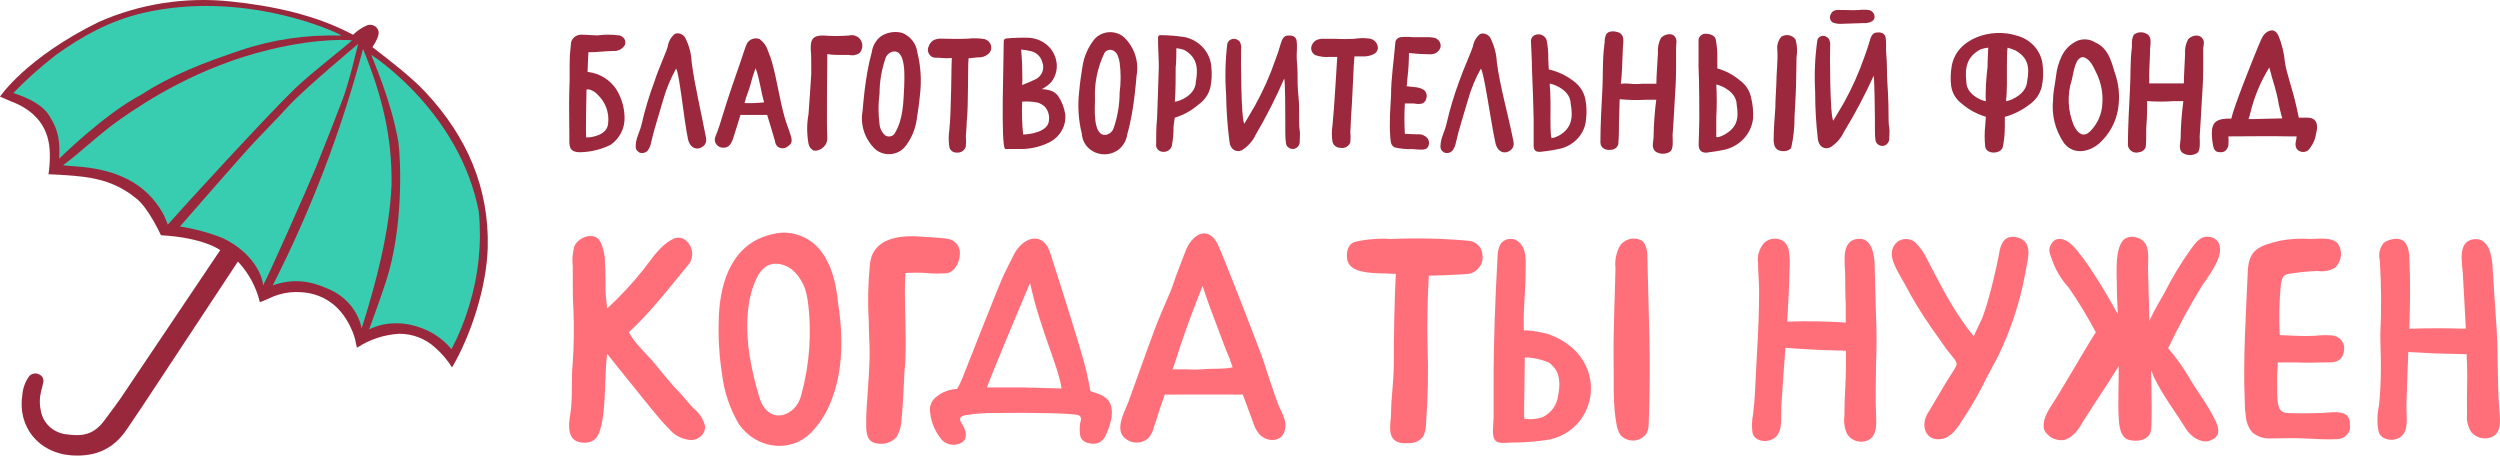
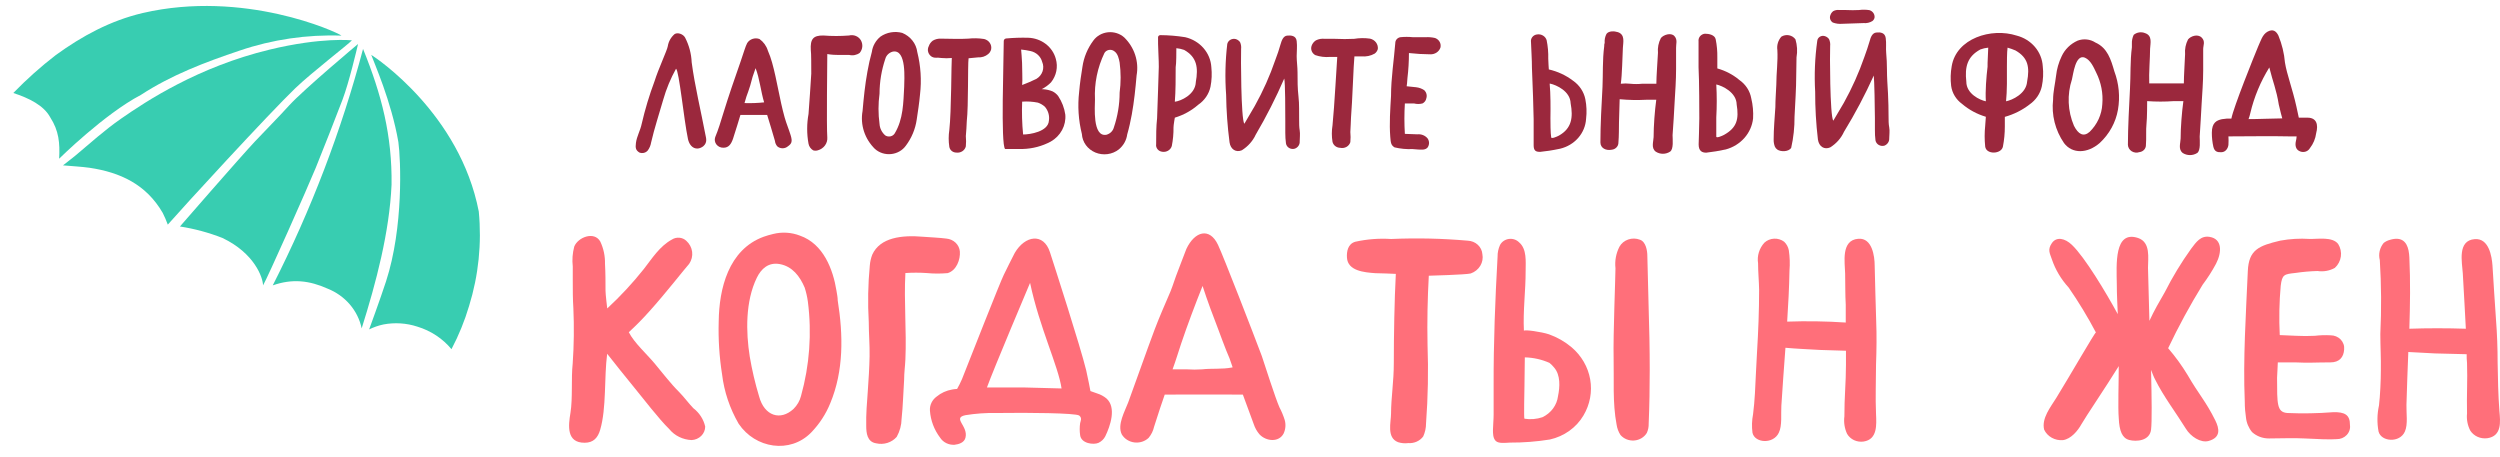
<svg xmlns="http://www.w3.org/2000/svg" width="246" height="45" viewBox="0 0 246 45" fill="none">
  <path d="M162.098 25.16C162.098 24.675 161.952 23.773 161.364 23.586C160.998 23.445 160.588 23.437 160.217 23.566C159.845 23.694 159.537 23.948 159.352 24.279C159.015 24.939 158.881 25.674 158.963 26.402C158.963 27.172 158.728 33.013 158.78 35.192C158.831 37.37 158.662 39.624 159.073 41.782C159.125 42.143 159.255 42.49 159.455 42.802C159.617 42.989 159.825 43.136 160.06 43.231C160.296 43.325 160.552 43.364 160.807 43.345C161.062 43.325 161.308 43.247 161.524 43.117C161.74 42.987 161.92 42.81 162.047 42.6C162.179 42.309 162.241 41.994 162.231 41.678C162.304 39.916 162.333 38.147 162.333 36.378C162.333 34.297 162.289 32.215 162.223 30.134C162.184 28.493 162.142 26.835 162.098 25.16Z" fill="#FF6F7A" />
  <path d="M107.966 38.717L107.298 38.481C107.298 38.481 107.027 37.038 106.88 36.434C106.314 34.096 103.723 26.077 103.312 24.808C102.688 22.886 100.867 23.157 99.853 24.884C99.729 25.085 98.884 26.826 98.774 27.041C98.422 27.735 95.324 35.63 94.656 37.315C94.515 37.642 94.355 37.962 94.178 38.273C94.015 38.277 93.853 38.296 93.694 38.328C93.127 38.424 92.599 38.664 92.167 39.022C91.944 39.184 91.768 39.395 91.653 39.638C91.537 39.88 91.487 40.145 91.506 40.409C91.572 41.368 91.92 42.291 92.512 43.073C92.658 43.298 92.867 43.482 93.115 43.604C93.363 43.726 93.642 43.782 93.921 43.767C94.355 43.718 94.883 43.552 95.001 43.073C95.302 41.901 93.664 41.131 95.001 40.853C95.992 40.693 96.998 40.621 98.003 40.638H98.356C101.05 40.597 105.859 40.638 106.19 40.888C106.52 41.138 106.307 41.478 106.285 41.637C106.228 42.031 106.228 42.43 106.285 42.823C106.388 43.649 107.614 43.795 108.099 43.573C108.387 43.434 108.619 43.21 108.759 42.934C109.251 41.922 109.883 40.097 108.869 39.202C108.605 38.986 108.298 38.821 107.966 38.717ZM100.786 38.127C98.928 38.127 97.115 38.127 97.115 38.127C97.732 36.4 101.359 27.832 101.359 27.832C102.291 32.258 104.149 36.046 104.457 38.224C104.171 38.224 102.379 38.162 100.786 38.127Z" fill="#FF6F7A" />
  <path d="M125.895 40.076C125.506 39.202 124.426 35.824 124.162 35.033C123.354 32.875 120.403 25.258 119.852 24.093C119.023 22.338 117.562 22.754 116.739 24.495C116.644 24.703 116.005 26.445 115.91 26.66C115.631 27.353 115.455 27.985 115.176 28.678C114.647 29.92 114.096 31.155 113.619 32.417C113.002 34.041 111.343 38.73 111.013 39.604C110.682 40.478 109.919 41.796 110.381 42.74C110.508 42.953 110.684 43.136 110.898 43.273C111.111 43.411 111.356 43.5 111.612 43.534C111.868 43.567 112.128 43.544 112.374 43.467C112.619 43.389 112.841 43.259 113.024 43.087C113.289 42.767 113.472 42.395 113.56 41.998C113.737 41.408 114.588 38.841 114.61 38.827C114.632 38.813 122.246 38.827 122.297 38.827L123.376 41.755C123.493 42.111 123.68 42.443 123.927 42.733C124.566 43.427 125.829 43.565 126.306 42.663C126.503 42.242 126.542 41.77 126.416 41.325C126.281 40.895 126.107 40.477 125.895 40.076ZM121.262 36.163C121.254 36.167 121.245 36.169 121.236 36.169C121.227 36.169 121.219 36.167 121.211 36.163C120.249 36.351 119.25 36.233 118.274 36.344C117.785 36.376 117.294 36.376 116.805 36.344C116.328 36.344 115.858 36.344 115.381 36.344C115.689 35.511 115.939 34.672 116.218 33.833C116.864 31.918 117.584 30.017 118.333 28.137C118.81 29.615 119.36 31.072 119.918 32.521C120.168 33.167 120.388 33.819 120.653 34.464C120.891 34.991 121.097 35.531 121.269 36.08C121.278 36.093 121.282 36.108 121.28 36.123C121.279 36.138 121.273 36.152 121.262 36.163Z" fill="#FF6F7A" />
  <path d="M184.616 31.564C184.543 29.74 184.528 27.978 184.469 26.153C184.469 25.21 184.22 23.378 182.854 23.496C181.129 23.628 181.54 25.827 181.562 26.916C181.584 28.006 181.562 28.963 181.621 29.983V31.738C179.703 31.61 177.779 31.58 175.857 31.648C175.967 29.976 176.055 28.304 176.085 26.625C176.14 25.959 176.118 25.289 176.019 24.627C175.96 24.311 175.801 24.018 175.564 23.788C175.284 23.576 174.931 23.468 174.573 23.484C174.214 23.501 173.875 23.641 173.618 23.878C173.366 24.154 173.18 24.477 173.073 24.827C172.965 25.176 172.938 25.543 172.994 25.904C172.994 26.771 173.082 27.638 173.097 28.505C173.097 30.586 173.016 32.612 172.891 34.658C172.803 36.004 172.766 37.357 172.686 38.709C172.641 39.403 172.59 40.097 172.502 40.756C172.384 41.358 172.364 41.973 172.443 42.58C172.664 43.607 174.499 43.732 175.035 42.58C175.38 41.887 175.233 40.728 175.285 39.937C175.402 38.03 175.549 36.129 175.688 34.221C176.826 34.325 177.979 34.367 179.132 34.436C179.132 34.436 180.6 34.485 181.643 34.513C181.643 34.977 181.643 35.442 181.643 35.9C181.643 37.662 181.481 39.105 181.488 40.971C181.412 41.556 181.503 42.151 181.753 42.691C181.909 42.959 182.148 43.176 182.438 43.311C182.728 43.446 183.055 43.494 183.375 43.448C184.763 43.239 184.645 41.776 184.601 40.735C184.528 39.105 184.601 37.475 184.601 35.879C184.653 34.45 184.675 33 184.616 31.564Z" fill="#FF6F7A" />
  <path d="M218.058 25.952C218.646 24.814 218.675 23.51 217.427 23.309C216.553 23.163 216.105 23.815 215.599 24.488C214.628 25.843 213.767 27.264 213.022 28.741C212.508 29.622 211.935 30.621 211.502 31.571C211.443 29.642 211.392 27.79 211.363 26.334C211.363 25.404 211.642 23.843 210.393 23.42C208.022 22.629 208.264 26.008 208.294 27.998C208.294 28.977 208.352 29.941 208.389 30.912C207.258 28.831 205.151 25.307 203.874 24.093C203.191 23.441 202.361 23.26 201.906 23.919C201.451 24.578 201.708 24.925 201.906 25.522C202.253 26.543 202.815 27.486 203.558 28.297C204.541 29.719 205.436 31.195 206.238 32.716C206.179 32.626 203.602 37.107 202.339 39.153C201.796 40.034 200.871 41.158 201.143 42.275C201.298 42.609 201.56 42.888 201.892 43.073C202.224 43.258 202.609 43.341 202.993 43.309C203.793 43.198 204.461 42.379 204.814 41.741C205.166 41.103 207.236 38.05 208.485 36.025C208.485 37.724 208.396 40.076 208.485 41.144C208.543 42.414 208.822 43.114 209.52 43.295C210.217 43.475 211.524 43.392 211.664 42.282C211.759 41.533 211.73 39.188 211.664 36.399C211.796 36.725 211.921 37.093 212.082 37.377C212.86 38.959 214.197 40.735 215.085 42.178C215.555 42.955 216.553 43.607 217.324 43.392C218.55 43.052 218.389 42.185 217.985 41.366C217.038 39.459 216.37 38.827 215.246 36.878C214.688 35.959 214.052 35.085 213.345 34.263C214.36 32.127 215.493 30.044 216.737 28.019C217.231 27.362 217.673 26.671 218.058 25.952Z" fill="#FF6F7A" />
  <path d="M66.83 38.578C65.971 37.725 65.185 36.684 64.407 35.755C63.629 34.825 62.403 33.729 61.874 32.689C62.595 32.029 63.279 31.334 63.922 30.608C65.428 28.943 67.38 26.445 67.814 25.96C68.055 25.61 68.158 25.191 68.106 24.776C68.053 24.362 67.849 23.978 67.527 23.691C67.345 23.52 67.106 23.414 66.85 23.391C66.594 23.369 66.338 23.43 66.125 23.566C64.914 24.218 64.15 25.453 63.357 26.466C62.261 27.845 61.056 29.144 59.752 30.351C59.752 30.351 59.576 28.894 59.583 28.617C59.583 27.736 59.583 26.848 59.532 25.96C59.55 25.206 59.392 24.457 59.069 23.767C58.468 22.713 56.867 23.351 56.507 24.26C56.335 24.901 56.285 25.566 56.36 26.223C56.36 26.681 56.36 27.132 56.36 27.611C56.36 28.52 56.36 29.421 56.419 30.323C56.5 32.141 56.478 33.961 56.353 35.776C56.191 37.226 56.368 39.168 56.133 40.625C55.927 41.867 55.714 43.58 57.535 43.566C58.394 43.566 58.834 43.074 59.062 42.276C59.686 40.125 59.437 37.177 59.745 34.811C60.626 35.921 61.5 37.031 62.403 38.127C63.306 39.224 64.826 41.221 65.853 42.22C66.115 42.542 66.447 42.805 66.828 42.992C67.208 43.179 67.627 43.285 68.056 43.303C68.416 43.285 68.755 43.138 69.003 42.891C69.252 42.645 69.391 42.318 69.392 41.977C69.234 41.265 68.822 40.626 68.225 40.167C67.792 39.723 67.285 39.036 66.83 38.578Z" fill="#FF6F7A" />
-   <path d="M198.434 23.343C197.428 23.128 196.965 23.745 196.782 24.592C196.451 26.437 195.512 30.454 194.895 31.626C194.777 31.855 194.219 33.083 194.219 33.083C192.384 30.898 190.996 28.137 189.697 25.646C189.402 24.987 188.987 24.381 188.471 23.857C188.25 23.668 187.97 23.552 187.674 23.526C187.378 23.499 187.08 23.564 186.826 23.711C186.641 23.832 186.487 23.99 186.373 24.173C186.258 24.356 186.188 24.561 186.165 24.772C186.019 25.75 186.988 27.096 187.421 27.942C188.213 29.448 189.103 30.905 190.086 32.306C190.571 33 191.077 33.693 191.554 34.387C191.98 34.97 192.692 35.587 192.501 35.983C192.311 36.378 191.995 36.829 191.819 37.106C191.084 38.279 190.416 39.486 189.69 40.665C188.963 41.844 189.447 43.44 191.018 43.204C191.988 43.051 192.582 42.15 193.045 41.421C193.748 40.371 194.392 39.288 194.976 38.175C195.497 37.106 196.07 36.094 196.62 35.039C197.856 32.485 198.744 29.792 199.263 27.027C199.425 25.785 200.269 23.745 198.434 23.343Z" fill="#FF6F7A" />
  <path d="M82.314 28.637C81.976 26.507 81.022 23.989 78.709 23.184C77.873 22.86 76.947 22.804 76.073 23.025C75.752 23.099 75.436 23.192 75.126 23.302C71.683 24.572 70.758 28.408 70.721 31.627C70.67 33.369 70.781 35.112 71.052 36.837C71.257 38.54 71.81 40.189 72.681 41.693C74.319 44.134 77.747 44.675 79.818 42.56C80.63 41.72 81.267 40.743 81.697 39.681C83.034 36.476 82.975 32.966 82.431 29.559C82.431 29.268 82.365 28.956 82.314 28.637ZM78.819 38.966C78.698 39.443 78.444 39.881 78.085 40.236C76.793 41.436 75.214 40.929 74.7 39.022C74.308 37.73 73.999 36.416 73.775 35.088C73.394 32.667 73.335 29.663 74.473 27.326C74.899 26.452 75.618 25.779 76.734 25.987C77.968 26.216 78.702 27.18 79.179 28.297C79.325 28.75 79.431 29.214 79.495 29.684C79.893 32.791 79.664 35.941 78.819 38.966Z" fill="#FF6F7A" />
  <path d="M152.421 32.897C151.687 32.654 149.947 32.397 149.954 32.557C149.851 30.587 150.13 28.603 150.123 26.626C150.123 25.745 150.255 24.503 149.484 23.851C149.356 23.72 149.197 23.621 149.019 23.562C148.841 23.503 148.651 23.487 148.465 23.513C148.279 23.54 148.102 23.609 147.951 23.715C147.8 23.821 147.678 23.961 147.597 24.121C147.437 24.476 147.357 24.859 147.362 25.245C147.127 29.47 146.959 33.702 146.973 37.933C146.973 38.884 146.973 39.841 146.973 40.791C146.973 41.298 146.915 41.797 146.907 42.304C146.907 42.657 146.907 43.122 147.186 43.393C147.465 43.663 148.141 43.573 148.574 43.552C149.892 43.558 151.209 43.456 152.509 43.247C153.203 43.091 153.856 42.8 154.425 42.393C154.993 41.986 155.466 41.471 155.813 40.882C156.455 39.803 156.688 38.55 156.475 37.329C156.261 36.108 155.613 34.992 154.638 34.166C153.987 33.619 153.236 33.189 152.421 32.897ZM153.309 38.974C153.256 39.414 153.088 39.834 152.82 40.197C152.552 40.561 152.193 40.855 151.775 41.055C151.208 41.245 150.599 41.295 150.006 41.201C149.932 41.201 150.006 38.294 150.006 38.058C150.006 37.024 150.042 36.199 150.042 35.165C150.881 35.185 151.706 35.369 152.465 35.706C152.64 35.846 152.798 36.005 152.935 36.178C153.559 36.907 153.5 38.072 153.309 38.974Z" fill="#FF6F7A" />
  <path d="M229.555 40.562C228.061 40.679 226.56 40.704 225.062 40.639C224.034 40.555 224.071 39.737 224.063 37.17C224.063 36.976 224.144 35.845 224.137 35.658C224.137 35.658 224.981 35.658 225.825 35.658C227.176 35.727 227.889 35.658 229.32 35.658C230.179 35.658 230.62 35.165 230.664 34.381C230.682 34.205 230.661 34.026 230.602 33.858C230.543 33.69 230.447 33.535 230.32 33.404C230.193 33.273 230.039 33.169 229.866 33.098C229.694 33.028 229.508 32.992 229.32 32.994C228.808 32.965 228.295 32.981 227.786 33.042C227.172 33.074 226.557 33.074 225.943 33.042L224.328 32.973C224.246 31.354 224.278 29.732 224.423 28.117C224.563 26.993 224.761 26.98 225.892 26.855C226.604 26.75 227.322 26.688 228.043 26.667C228.631 26.756 229.233 26.648 229.746 26.362C230.072 26.062 230.281 25.666 230.341 25.24C230.401 24.814 230.308 24.381 230.076 24.01C229.511 23.268 228.087 23.532 227.264 23.511C226.302 23.448 225.334 23.504 224.386 23.677C222.279 24.177 221.273 24.565 221.185 26.681C221.002 30.878 220.708 35.353 220.884 39.452C220.884 40.146 220.936 40.625 221.002 41.069C221.052 41.596 221.261 42.1 221.604 42.519C222.05 42.923 222.645 43.147 223.263 43.143C224.592 43.143 225.59 43.081 226.758 43.143C227.925 43.205 229.35 43.268 229.922 43.212C230.109 43.216 230.295 43.181 230.467 43.111C230.638 43.04 230.791 42.935 230.916 42.804C231.041 42.672 231.134 42.516 231.19 42.347C231.245 42.178 231.261 42 231.236 41.825C231.244 40.826 230.737 40.521 229.555 40.562Z" fill="#FF6F7A" />
  <path d="M93.254 26.874C94.128 26.611 94.509 25.528 94.451 24.752C94.424 24.424 94.275 24.115 94.031 23.881C93.786 23.648 93.461 23.504 93.114 23.475C92.571 23.399 91.352 23.336 90.809 23.295C88.768 23.121 86.609 23.35 85.831 25.057C85.7 25.401 85.618 25.76 85.589 26.125C85.412 27.97 85.378 29.825 85.486 31.675C85.486 32.806 85.589 33.936 85.567 35.067C85.545 36.198 85.472 37.356 85.391 38.494C85.31 39.632 85.207 40.776 85.237 41.907C85.237 42.601 85.325 43.482 86.206 43.62C86.574 43.708 86.961 43.694 87.321 43.581C87.681 43.468 88 43.26 88.239 42.982C88.545 42.434 88.708 41.826 88.717 41.206C88.856 39.937 88.878 38.64 88.966 37.37C88.966 36.676 89.062 36.031 89.091 35.365C89.216 32.535 88.937 29.698 89.091 26.867C89.785 26.82 90.482 26.82 91.176 26.867C91.867 26.934 92.563 26.936 93.254 26.874Z" fill="#FF6F7A" />
  <path d="M144.426 23.683C141.92 23.462 139.401 23.406 136.886 23.517C135.704 23.44 134.516 23.531 133.362 23.788C132.628 23.996 132.503 24.745 132.54 25.348C132.613 26.652 134.229 26.805 135.337 26.881C135.506 26.881 137.349 26.937 137.349 26.951C137.209 29.545 137.151 33.09 137.151 35.712C137.151 37.565 136.886 39.098 136.879 40.686C136.879 41.553 136.416 43.066 137.569 43.51C137.892 43.613 138.237 43.644 138.575 43.6C138.859 43.621 139.143 43.572 139.401 43.458C139.658 43.343 139.88 43.168 140.043 42.948C140.227 42.545 140.322 42.11 140.322 41.671C140.514 39.086 140.563 36.492 140.469 33.902C140.425 31.661 140.469 29.379 140.594 27.131C140.594 27.131 144.265 27.034 144.72 26.909C145.119 26.77 145.452 26.502 145.662 26.153C145.872 25.804 145.944 25.396 145.865 25.002C145.839 24.653 145.677 24.326 145.412 24.083C145.147 23.84 144.796 23.698 144.426 23.683Z" fill="#FF6F7A" />
  <path d="M245.943 40.45C245.818 38.862 245.796 37.266 245.766 35.67C245.766 34.283 245.715 32.84 245.605 31.432C245.465 29.642 245.385 27.915 245.26 26.132C245.194 25.209 244.907 23.426 243.52 23.53C241.78 23.655 242.272 25.813 242.338 26.881C242.404 27.95 242.455 28.886 242.507 29.885L242.639 32.348C240.818 32.285 238.828 32.285 237.081 32.348C237.154 30.003 237.191 27.665 237.081 25.334C237.071 25.102 237.044 24.87 237 24.64C236.817 23.787 236.31 23.253 235.15 23.607C234.932 23.667 234.73 23.768 234.555 23.905C234.36 24.141 234.224 24.417 234.158 24.71C234.092 25.003 234.097 25.307 234.174 25.598C234.323 28.016 234.34 30.441 234.225 32.861C234.225 34.047 234.298 35.24 234.276 36.427C234.276 37.419 234.21 38.896 234.093 39.895C233.906 40.74 233.891 41.611 234.049 42.462C234.306 43.482 236.149 43.607 236.64 42.462C236.956 41.768 236.773 40.63 236.795 39.847C236.839 38.112 236.912 36.378 236.978 34.637C237.852 34.692 238.726 34.727 239.599 34.776C239.599 34.776 241.604 34.824 242.609 34.852H242.72C242.72 35.143 242.72 35.435 242.756 35.719C242.815 37.446 242.712 38.868 242.756 40.693C242.696 41.272 242.808 41.856 243.079 42.379C243.252 42.643 243.502 42.854 243.799 42.986C244.096 43.117 244.428 43.164 244.753 43.121C246.207 42.906 246.031 41.477 245.943 40.45Z" fill="#FF6F7A" />
  <path d="M122.442 12.182L123.478 10.411C124.286 8.963 124.96 7.452 125.493 5.894C125.689 5.38 125.867 4.867 126.016 4.327C126.119 3.972 126.277 3.538 126.66 3.503C127.042 3.468 127.528 3.503 127.593 4.034C127.658 4.566 127.593 5.026 127.593 5.522C127.593 6.018 127.677 6.594 127.677 7.125C127.677 7.913 127.677 8.701 127.77 9.489C127.863 10.278 127.817 11.039 127.835 11.819C127.835 12.164 127.835 12.5 127.891 12.837C127.947 13.174 127.891 13.598 127.891 13.917C127.901 14.068 127.86 14.217 127.774 14.345C127.689 14.472 127.563 14.57 127.416 14.626C127.322 14.655 127.222 14.665 127.124 14.653C127.026 14.642 126.931 14.61 126.847 14.56C126.764 14.511 126.692 14.444 126.639 14.365C126.586 14.286 126.551 14.196 126.538 14.103C126.493 13.765 126.472 13.425 126.473 13.085C126.473 12.695 126.473 12.306 126.473 11.916C126.473 11.03 126.473 8.143 126.37 7.727C125.549 9.62 124.612 11.465 123.562 13.253C123.273 13.878 122.8 14.41 122.2 14.785C121.63 15.033 121.089 14.706 120.987 14.006C120.785 12.454 120.673 10.893 120.651 9.33C120.529 7.662 120.567 5.988 120.763 4.327C120.782 4.24 120.82 4.159 120.874 4.088C120.928 4.016 120.997 3.956 121.077 3.911C121.157 3.866 121.245 3.837 121.337 3.827C121.429 3.816 121.523 3.823 121.612 3.848C121.78 3.903 121.924 4.009 122.022 4.149C122.117 4.359 122.152 4.588 122.125 4.814C122.097 5.496 122.106 11.703 122.442 12.182Z" fill="#9B283D" />
  <path d="M183.942 0.996C184.106 1.043 184.247 1.143 184.341 1.279C184.435 1.415 184.475 1.578 184.455 1.74C184.427 1.868 184.355 1.983 184.25 2.067C183.991 2.23 183.681 2.302 183.372 2.271L181.282 2.342C180.965 2.37 180.646 2.328 180.349 2.218C180.226 2.139 180.135 2.021 180.092 1.886C180.05 1.75 180.058 1.605 180.116 1.474C180.167 1.323 180.264 1.191 180.396 1.093C180.577 0.996 180.787 0.958 180.993 0.987H181.674C182.091 1.009 182.508 1.009 182.925 0.987C183.262 0.941 183.605 0.944 183.942 0.996Z" fill="#9B283D" />
  <path d="M157.854 4.556C157.854 4.441 157.854 4.326 157.9 4.219C157.874 3.914 157.936 3.608 158.078 3.334C158.311 3.024 158.852 3.05 159.207 3.166C159.925 3.414 159.72 4.157 159.692 4.698C159.645 5.583 159.617 7.354 159.487 8.24C159.796 8.203 160.11 8.203 160.42 8.24C160.807 8.28 161.198 8.28 161.586 8.24C162.053 8.24 162.986 8.24 162.986 8.24C162.986 7.496 163.107 5.973 163.144 5.202C163.096 4.699 163.196 4.193 163.434 3.741C163.685 3.431 164.413 3.174 164.759 3.546C165.104 3.918 164.908 4.352 164.926 4.706C164.926 5.406 164.926 6.097 164.926 6.796C164.926 7.912 164.843 9.037 164.777 10.153C164.712 11.268 164.675 12.11 164.581 13.305C164.581 13.677 164.703 14.696 164.329 14.926C164.123 15.06 163.879 15.131 163.629 15.131C163.38 15.131 163.136 15.06 162.93 14.926C162.454 14.572 162.696 13.961 162.715 13.491C162.715 12.411 162.827 10.897 162.976 9.816C162.976 9.816 162.249 9.816 161.997 9.816C161.122 9.863 160.246 9.845 159.375 9.763C159.375 9.896 159.319 11.454 159.309 12.021C159.3 12.588 159.309 13.385 159.253 14.014C159.259 14.189 159.195 14.361 159.074 14.493C158.953 14.626 158.784 14.711 158.6 14.731C158.031 14.846 157.48 14.581 157.48 14.014C157.48 12.305 157.592 10.259 157.686 8.559C157.742 7.319 157.676 5.911 157.854 4.556Z" fill="#9B283D" />
  <path d="M70.375 13.5C70.693 12.738 70.926 11.95 71.168 11.162C71.7 9.435 72.27 7.779 72.867 6.079C73.221 5.06 73.333 4.608 73.52 4.245C73.638 4.051 73.825 3.904 74.047 3.829C74.269 3.754 74.513 3.757 74.733 3.838C75.129 4.121 75.417 4.519 75.554 4.972C75.722 5.358 75.863 5.754 75.974 6.158C76.468 7.929 76.702 9.745 77.206 11.543C77.383 12.171 77.607 12.676 77.803 13.314C77.999 13.951 77.887 14.146 77.523 14.403C77.381 14.524 77.196 14.591 77.005 14.591C76.814 14.591 76.629 14.524 76.487 14.403C76.354 14.249 76.273 14.061 76.254 13.863C76.207 13.641 75.489 11.312 75.489 11.312C74.938 11.312 73.483 11.312 72.857 11.312C72.857 11.312 72.307 13.136 72.13 13.65C71.952 14.164 71.71 14.536 71.197 14.536C71.062 14.541 70.929 14.515 70.807 14.46C70.686 14.406 70.581 14.324 70.5 14.222C70.419 14.12 70.365 14.001 70.344 13.875C70.322 13.749 70.333 13.621 70.375 13.5ZM74.35 6.707C74.136 7.269 73.958 7.843 73.819 8.425C73.678 8.903 73.604 9.045 73.445 9.515C73.389 9.683 73.259 10.143 73.259 10.143C73.903 10.164 74.549 10.141 75.19 10.072C74.873 9.036 74.742 7.708 74.35 6.707Z" fill="#9B283D" />
  <path d="M138.995 14.669C138.398 14.696 137.801 14.639 137.222 14.501C136.877 14.288 136.849 14.058 136.802 13.465C136.699 12.163 136.802 10.737 136.877 9.444C136.877 7.673 137.166 5.902 137.297 4.228C137.296 4.094 137.346 3.963 137.436 3.86C137.526 3.756 137.652 3.686 137.791 3.661C138.203 3.618 138.62 3.618 139.032 3.661C139.443 3.661 139.863 3.661 140.282 3.661C140.596 3.642 140.911 3.669 141.216 3.741C141.408 3.813 141.568 3.948 141.664 4.122C141.76 4.296 141.786 4.497 141.738 4.689C141.669 4.886 141.535 5.057 141.354 5.175C141.174 5.293 140.959 5.353 140.74 5.344C140.038 5.34 139.337 5.298 138.64 5.22C138.64 6.049 138.59 6.876 138.491 7.7C138.491 7.956 138.416 8.488 138.416 8.488L139.349 8.585C139.638 8.618 139.914 8.719 140.152 8.877C140.257 8.983 140.331 9.113 140.366 9.255C140.4 9.397 140.394 9.545 140.348 9.683C140.33 9.788 140.287 9.886 140.222 9.972C140.157 10.058 140.073 10.129 139.975 10.179C139.7 10.25 139.41 10.25 139.135 10.179H138.64H138.239C138.178 11.176 138.178 12.175 138.239 13.172L139.461 13.217C139.653 13.196 139.848 13.223 140.026 13.294C140.204 13.366 140.36 13.479 140.478 13.624C140.569 13.756 140.618 13.909 140.618 14.067C140.618 14.224 140.569 14.378 140.478 14.51C140.245 14.784 139.863 14.722 139.545 14.713L138.995 14.669Z" fill="#9B283D" />
-   <path d="M56.062 5.928C56.062 5.415 56.127 4.892 56.174 4.378C56.173 4.25 56.199 4.122 56.251 4.004C56.303 3.885 56.379 3.777 56.476 3.687C56.572 3.597 56.687 3.526 56.813 3.479C56.94 3.432 57.074 3.41 57.21 3.413C57.732 3.413 58.255 3.475 58.778 3.484C59.495 3.387 60.224 3.387 60.942 3.484C61.042 3.505 61.136 3.544 61.22 3.601C61.303 3.657 61.373 3.729 61.426 3.811C61.48 3.894 61.514 3.986 61.529 4.082C61.544 4.178 61.538 4.276 61.511 4.37C61.411 4.577 61.246 4.749 61.04 4.865C60.833 4.981 60.594 5.033 60.354 5.016C59.589 5.016 58.638 5.158 57.9 5.14C57.9 5.14 57.807 6.911 57.816 7.071C58.135 7.114 58.447 7.188 58.749 7.292C59.245 7.478 59.697 7.757 60.075 8.113C60.454 8.469 60.752 8.895 60.952 9.364C61.278 10.062 61.449 10.815 61.455 11.578C61.469 12.09 61.355 12.598 61.121 13.06C60.888 13.522 60.542 13.925 60.112 14.235C59.182 14.703 58.15 14.958 57.098 14.979C55.969 14.979 56.016 14.394 56.025 13.482C56.025 11.897 55.969 10.321 56.025 8.744C56.081 7.806 56.034 6.867 56.062 5.928ZM57.695 13.527C58.348 13.527 59.776 13.252 59.841 12.127C59.903 11.61 59.84 11.086 59.658 10.595C59.475 10.104 59.177 9.659 58.787 9.293C58.572 9.045 58.022 8.7 57.714 8.815C57.714 8.815 57.602 13.527 57.695 13.527Z" fill="#9B283D" />
  <path d="M151.555 14.943C151.154 14.943 150.911 14.864 150.911 14.297C150.911 14.297 150.911 12.295 150.911 11.729C150.911 11.312 150.809 7.947 150.743 6.69C150.743 5.804 150.678 4.989 150.65 4.139C150.635 4.052 150.64 3.962 150.663 3.877C150.686 3.791 150.727 3.71 150.784 3.64C150.84 3.569 150.911 3.511 150.993 3.467C151.074 3.424 151.164 3.396 151.256 3.387C151.458 3.357 151.664 3.399 151.835 3.503C152.007 3.607 152.133 3.767 152.189 3.953C152.312 4.557 152.365 5.172 152.348 5.786C152.348 6.008 152.404 6.831 152.404 6.831C153.273 7.031 154.085 7.408 154.783 7.938C155.415 8.376 155.848 9.025 155.996 9.754C156.124 10.393 156.149 11.047 156.071 11.693C156.031 12.378 155.762 13.033 155.302 13.562C154.842 14.091 154.215 14.466 153.514 14.633C152.712 14.802 152.106 14.89 151.555 14.943ZM152.488 8.231C152.581 9.231 152.581 10.639 152.563 11.631C152.563 11.985 152.563 13.119 152.637 13.509C152.637 13.695 153.207 13.447 153.403 13.34C154.653 12.632 154.811 11.569 154.55 10.161C154.513 8.966 153.132 8.355 152.544 8.231H152.488Z" fill="#9B283D" />
  <path d="M167.893 15.023C167.492 15.023 167.147 14.873 167.147 14.209C167.147 14.209 167.212 12.225 167.212 11.658C167.212 11.242 167.212 7.877 167.137 6.619C167.137 5.734 167.137 4.919 167.137 4.069C167.126 3.98 167.133 3.891 167.158 3.805C167.183 3.719 167.226 3.638 167.284 3.568C167.342 3.498 167.414 3.44 167.497 3.397C167.579 3.353 167.669 3.326 167.763 3.316C168.154 3.316 168.742 3.431 168.826 3.874C168.942 4.458 168.995 5.051 168.985 5.645C168.985 5.867 168.985 6.734 168.985 6.734C169.785 6.957 170.524 7.344 171.15 7.868C171.777 8.304 172.199 8.955 172.325 9.683C172.482 10.331 172.541 10.995 172.503 11.658C172.427 12.363 172.13 13.03 171.651 13.573C171.172 14.116 170.533 14.51 169.815 14.705C169.181 14.843 168.539 14.949 167.893 15.023ZM168.882 8.311C168.943 9.393 168.943 10.478 168.882 11.561C168.882 11.915 168.882 13.049 168.882 13.438C168.882 13.624 169.451 13.376 169.647 13.27C170.916 12.562 171.122 11.72 170.888 10.277C170.87 9.09 169.479 8.435 168.882 8.311Z" fill="#9B283D" />
  <path d="M116.63 3.661C117.332 3.827 117.961 4.201 118.422 4.731C118.884 5.26 119.155 5.915 119.196 6.601C119.266 7.248 119.237 7.901 119.112 8.541C118.957 9.255 118.524 9.887 117.899 10.312C117.24 10.887 116.456 11.319 115.603 11.578C115.603 11.578 115.473 12.304 115.473 12.535C115.482 13.149 115.425 13.764 115.305 14.368C115.25 14.555 115.124 14.716 114.952 14.82C114.78 14.925 114.573 14.966 114.372 14.934C114.279 14.925 114.189 14.897 114.108 14.854C114.027 14.81 113.956 14.752 113.899 14.681C113.842 14.611 113.801 14.53 113.778 14.444C113.755 14.359 113.751 14.269 113.765 14.182C113.765 13.296 113.765 12.481 113.858 11.631C113.914 10.365 114.008 7.009 114.026 6.584C114.045 6.158 113.924 4.308 113.952 3.661C113.953 3.633 113.96 3.606 113.972 3.58C113.985 3.555 114.002 3.532 114.024 3.513C114.046 3.494 114.071 3.48 114.099 3.47C114.126 3.461 114.156 3.456 114.185 3.457C115.004 3.463 115.822 3.531 116.63 3.661ZM117.665 8.089C117.927 6.646 117.777 5.618 116.518 4.91C116.271 4.823 116.014 4.766 115.753 4.742C115.753 5.131 115.753 6.265 115.687 6.61C115.687 7.611 115.687 9.01 115.603 10.011C116.2 9.94 117.581 9.32 117.665 8.133V8.089Z" fill="#9B283D" />
  <path d="M104.826 11.277C104.733 10.629 104.495 10.006 104.126 9.453C103.982 9.261 103.794 9.104 103.575 8.992C103.28 8.87 102.964 8.798 102.642 8.78H102.493C102.843 8.604 103.158 8.374 103.426 8.098C103.684 7.774 103.861 7.397 103.942 6.998C104.022 6.599 104.006 6.188 103.893 5.796C103.739 5.215 103.39 4.697 102.898 4.322C102.406 3.946 101.799 3.733 101.168 3.714C100.446 3.696 99.723 3.719 99.003 3.785C98.939 3.792 98.879 3.821 98.837 3.867C98.793 3.913 98.77 3.972 98.77 4.033C98.77 5.902 98.462 14.226 98.901 14.66C98.901 14.66 99.451 14.66 100.646 14.66C101.608 14.632 102.55 14.383 103.389 13.934C103.866 13.663 104.253 13.27 104.507 12.801C104.761 12.331 104.872 11.803 104.826 11.277ZM100.571 6.185C100.571 5.911 100.478 4.875 100.478 4.875C100.792 4.905 101.103 4.956 101.411 5.025C101.685 5.086 101.937 5.217 102.138 5.404C102.338 5.592 102.481 5.828 102.549 6.088C102.678 6.386 102.691 6.717 102.587 7.023C102.483 7.33 102.268 7.591 101.98 7.762C101.525 7.985 101.058 8.186 100.58 8.364C100.636 7.974 100.562 6.495 100.571 6.185ZM103.212 11.879C103.137 12.96 101.345 13.234 100.674 13.234C100.569 12.16 100.538 11.08 100.58 10.002C101.099 9.964 101.62 9.997 102.129 10.099C102.387 10.188 102.622 10.327 102.82 10.507C102.981 10.697 103.1 10.918 103.167 11.154C103.235 11.39 103.25 11.637 103.212 11.879Z" fill="#9B283D" />
  <path d="M209.778 4.653C209.778 4.538 209.778 4.432 209.778 4.317C209.763 4.012 209.824 3.709 209.955 3.431C210.106 3.303 210.293 3.219 210.493 3.189C210.694 3.159 210.899 3.185 211.084 3.263C211.812 3.511 211.597 4.255 211.569 4.795C211.569 5.68 211.439 7.221 211.485 8.204H214.891C214.891 7.46 214.984 6.105 215.012 5.335C214.969 4.835 215.069 4.333 215.302 3.883C215.553 3.564 216.235 3.307 216.636 3.688C217.037 4.069 216.785 4.485 216.794 4.839C216.794 5.539 216.794 6.238 216.794 6.929C216.794 8.054 216.701 9.17 216.636 10.285C216.571 11.401 216.533 12.242 216.449 13.447C216.449 13.81 216.561 14.828 216.197 15.059C215.989 15.191 215.744 15.261 215.493 15.261C215.242 15.261 214.997 15.191 214.788 15.059C214.312 14.695 214.564 14.085 214.574 13.624C214.574 12.544 214.695 11.02 214.844 9.949C214.844 9.949 214.107 9.949 213.911 9.949C213.035 10.013 212.156 10.013 211.28 9.949C211.28 10.073 211.28 11.64 211.215 12.198C211.149 12.756 211.215 13.633 211.159 14.253C211.167 14.427 211.105 14.599 210.986 14.732C210.866 14.865 210.698 14.95 210.515 14.97C210.39 15.013 210.257 15.028 210.125 15.013C209.994 14.998 209.868 14.954 209.758 14.884C209.648 14.814 209.557 14.721 209.492 14.611C209.427 14.501 209.391 14.378 209.386 14.253C209.386 12.552 209.507 10.436 209.591 8.736C209.666 7.425 209.6 6.008 209.778 4.653Z" fill="#9B283D" />
  <path d="M227.06 11.579H226.202L225.969 10.498C225.577 8.727 225.036 7.354 224.84 6.159C224.763 5.248 224.546 4.353 224.196 3.502C223.972 3.051 223.655 2.829 223.132 3.113C222.61 3.396 222.451 4.051 222.199 4.583C221.788 5.566 219.773 10.569 219.568 11.667C219.255 11.655 218.942 11.676 218.635 11.729C218.112 11.844 217.646 12.066 217.646 13.057C217.643 13.525 217.694 13.991 217.795 14.448C217.907 14.908 218.168 14.997 218.597 14.979C219.027 14.961 219.25 14.554 219.278 14.244C219.295 13.97 219.295 13.695 219.278 13.421C221.322 13.421 223.356 13.376 225.306 13.421C225.362 13.421 225.754 13.421 225.987 13.421C225.98 13.582 225.955 13.742 225.913 13.899C225.819 14.324 225.913 14.705 226.258 14.864C226.345 14.911 226.442 14.941 226.541 14.952C226.641 14.963 226.742 14.955 226.838 14.928C226.935 14.902 227.025 14.858 227.103 14.798C227.181 14.738 227.246 14.664 227.294 14.581C227.63 14.15 227.842 13.643 227.91 13.111C228.143 12.252 227.947 11.579 227.06 11.579ZM224.578 11.649C223.841 11.649 222.003 11.729 221.257 11.72C221.331 11.524 221.39 11.323 221.434 11.118C221.808 9.542 222.437 8.03 223.3 6.637C223.655 8.081 224 8.816 224.233 10.294C224.336 10.799 224.578 11.658 224.578 11.658V11.649Z" fill="#9B283D" />
  <path d="M201.007 6.513C200.966 5.82 200.696 5.155 200.236 4.615C199.775 4.075 199.147 3.685 198.441 3.503C195.94 2.697 192.507 3.777 192.049 6.505C191.933 7.148 191.914 7.804 191.993 8.453C192.04 8.801 192.159 9.136 192.343 9.44C192.527 9.744 192.773 10.011 193.066 10.224C193.742 10.801 194.541 11.233 195.408 11.49C195.408 11.49 195.352 12.19 195.343 12.376C195.273 13.056 195.273 13.741 195.343 14.422C195.446 15.236 196.939 15.183 197.088 14.422C197.213 13.776 197.276 13.121 197.275 12.464V11.499C198.165 11.252 198.993 10.836 199.71 10.277C200.327 9.848 200.756 9.217 200.914 8.506C201.052 7.85 201.083 7.178 201.007 6.513ZM195.408 9.967C194.821 9.852 193.486 9.232 193.486 8.037C193.328 6.602 193.561 5.575 194.867 4.866C195.116 4.774 195.376 4.714 195.642 4.689C195.642 5.088 195.558 6.212 195.576 6.567C195.455 7.567 195.343 8.967 195.408 9.967ZM199.467 8.037C199.374 9.232 197.993 9.852 197.396 9.967C197.499 8.967 197.489 7.567 197.48 6.567C197.48 6.212 197.48 5.088 197.545 4.689C197.81 4.764 198.068 4.855 198.32 4.964C199.579 5.681 199.729 6.611 199.467 8.037Z" fill="#9B283D" />
  <path d="M208.407 10.799C208.19 12.046 207.559 13.194 206.606 14.076C205.402 15.121 203.909 15.156 203.098 14.076C202.232 12.813 201.853 11.305 202.025 9.807C202.025 9.028 202.221 8.257 202.314 7.478C202.386 6.801 202.575 6.14 202.874 5.521C203.186 4.85 203.742 4.309 204.441 3.998C204.726 3.891 205.034 3.851 205.338 3.884C205.643 3.916 205.934 4.019 206.186 4.184C207.381 4.715 207.716 5.866 208.052 7.018C208.505 8.23 208.627 9.53 208.407 10.799ZM203.881 7.806C203.389 9.305 203.458 10.919 204.077 12.375C204.497 13.199 205.011 13.509 205.617 12.977C206.37 12.243 206.814 11.273 206.867 10.25C206.958 9.185 206.752 8.116 206.27 7.15C206.018 6.628 205.729 5.928 205.15 5.672C204.217 5.3 204.003 7.328 203.881 7.806Z" fill="#9B283D" />
  <path d="M66.522 6.761C65.986 7.73 65.563 8.752 65.262 9.808C64.861 11.216 64.394 12.606 64.067 14.032C64.024 14.305 63.915 14.565 63.75 14.793C63.656 14.913 63.522 15 63.369 15.038C63.217 15.077 63.055 15.066 62.91 15.006C62.565 14.784 62.509 14.572 62.575 14.067C62.658 13.412 63.013 12.836 63.144 12.181C63.474 10.755 63.898 9.35 64.413 7.974C64.777 6.797 65.654 4.937 65.71 4.547C65.781 4.091 66.015 3.672 66.372 3.361C66.68 3.148 67.24 3.361 67.417 3.706C67.808 4.463 68.027 5.29 68.061 6.132C68.36 8.417 68.994 11.039 69.405 13.217C69.479 13.598 69.629 14.005 69.218 14.377C68.63 14.847 67.912 14.625 67.697 13.686C67.287 11.738 66.829 6.983 66.522 6.761Z" fill="#9B283D" />
-   <path d="M145.714 6.761C145.174 7.728 144.751 8.75 144.454 9.807C144.053 11.215 143.586 12.605 143.26 14.031C143.216 14.305 143.107 14.565 142.943 14.793C142.848 14.913 142.714 14.999 142.562 15.038C142.409 15.076 142.248 15.065 142.103 15.005C141.758 14.784 141.692 14.571 141.767 14.067C141.851 13.411 142.205 12.836 142.336 12.18C142.663 10.755 143.084 9.35 143.596 7.974C143.997 6.814 144.837 4.954 144.939 4.564C145.007 4.107 145.241 3.687 145.602 3.378C145.91 3.165 146.47 3.378 146.647 3.723C147.033 4.482 147.252 5.308 147.291 6.15C147.589 8.434 148.42 11.383 148.858 13.597C148.933 13.978 149.082 14.385 148.672 14.757C148.084 15.227 147.365 15.005 147.151 14.067C146.703 12.065 146.022 6.982 145.714 6.761Z" fill="#9B283D" />
  <path d="M90.531 9.285C90.456 10.126 90.326 10.967 90.204 11.773C90.071 12.699 89.703 13.58 89.131 14.341C88.967 14.568 88.754 14.758 88.505 14.899C88.257 15.041 87.98 15.129 87.692 15.159C87.404 15.19 87.113 15.161 86.838 15.075C86.563 14.989 86.311 14.847 86.099 14.66C85.6 14.172 85.229 13.58 85.016 12.931C84.804 12.281 84.756 11.593 84.876 10.923C84.988 9.63 85.119 8.337 85.352 7.062C85.464 6.407 85.613 5.751 85.791 5.105C85.868 4.525 86.167 3.993 86.63 3.608C86.935 3.395 87.286 3.251 87.658 3.187C88.03 3.122 88.413 3.139 88.777 3.236C89.176 3.4 89.524 3.66 89.784 3.991C90.045 4.322 90.209 4.712 90.26 5.123C90.602 6.485 90.693 7.893 90.531 9.285ZM86.546 9.223C86.412 10.207 86.412 11.205 86.546 12.19C86.571 12.622 86.771 13.029 87.106 13.323C87.18 13.371 87.264 13.405 87.352 13.421C87.439 13.437 87.53 13.436 87.618 13.418C87.705 13.4 87.788 13.365 87.86 13.315C87.933 13.265 87.994 13.201 88.039 13.128C88.888 11.729 88.888 10.091 88.972 8.55C88.972 7.886 89.243 4.822 87.853 5.078C87.675 5.124 87.513 5.214 87.384 5.338C87.254 5.463 87.162 5.617 87.116 5.787C86.741 6.898 86.549 8.056 86.546 9.223Z" fill="#9B283D" />
  <path d="M106.187 9.054C106.262 8.169 106.383 7.372 106.514 6.566C106.649 5.637 107.017 4.754 107.587 3.989C107.752 3.763 107.966 3.573 108.214 3.433C108.463 3.293 108.741 3.205 109.029 3.175C109.316 3.146 109.607 3.176 109.882 3.263C110.156 3.349 110.408 3.491 110.62 3.679C111.119 4.166 111.49 4.759 111.702 5.408C111.914 6.058 111.962 6.746 111.842 7.416C111.73 8.709 111.599 9.993 111.366 11.277C111.245 11.932 111.105 12.579 110.918 13.225C110.844 13.799 110.548 14.326 110.088 14.704C109.771 14.952 109.387 15.112 108.98 15.165C108.573 15.219 108.158 15.164 107.782 15.007C107.406 14.85 107.083 14.597 106.849 14.276C106.615 13.955 106.48 13.579 106.458 13.19C106.12 11.836 106.028 10.437 106.187 9.054ZM110.172 9.116C110.302 8.131 110.302 7.134 110.172 6.149C110.097 5.778 110.004 5.264 109.612 5.016C109.539 4.966 109.455 4.932 109.367 4.915C109.279 4.898 109.188 4.898 109.1 4.917C109.012 4.935 108.929 4.971 108.856 5.021C108.784 5.072 108.723 5.137 108.679 5.211C107.989 6.645 107.669 8.214 107.746 9.789C107.746 10.453 107.475 13.509 108.865 13.261C109.044 13.214 109.207 13.123 109.336 12.997C109.466 12.871 109.558 12.714 109.603 12.543C109.978 11.436 110.17 10.28 110.172 9.116Z" fill="#9B283D" />
  <path d="M96.838 3.838C97.068 3.893 97.268 4.029 97.396 4.218C97.524 4.407 97.572 4.636 97.529 4.857C97.484 5.039 97.38 5.204 97.23 5.326C97.096 5.439 96.939 5.524 96.769 5.579C96.6 5.634 96.42 5.656 96.241 5.645L95.308 5.734C95.215 6.46 95.308 10.347 95.131 11.933C95.131 12.313 95.066 13.013 95.038 13.394C95.07 13.73 95.07 14.068 95.038 14.403C94.991 14.597 94.869 14.768 94.696 14.881C94.523 14.994 94.312 15.042 94.105 15.014C93.937 15.014 93.775 14.957 93.648 14.853C93.522 14.749 93.439 14.605 93.414 14.448C93.33 13.899 93.33 13.341 93.414 12.792C93.619 10.976 93.61 6.106 93.657 5.707C93.312 5.74 92.965 5.74 92.621 5.707C92.098 5.618 92.07 5.769 91.688 5.583C91.514 5.474 91.388 5.309 91.333 5.118C91.278 4.928 91.298 4.725 91.389 4.547C91.462 4.33 91.602 4.139 91.79 3.998C92.034 3.855 92.317 3.787 92.602 3.803C92.919 3.803 94.683 3.856 95.262 3.803C95.786 3.745 96.317 3.757 96.838 3.838Z" fill="#9B283D" />
  <path d="M134.814 3.803C135.05 3.855 135.258 3.988 135.399 4.175C135.54 4.363 135.604 4.592 135.579 4.821C135.533 5 135.425 5.159 135.272 5.273C134.882 5.496 134.427 5.592 133.975 5.547C133.741 5.547 133.508 5.547 133.275 5.547C133.191 6.256 133.069 10.073 132.939 11.569C132.939 11.941 132.883 12.623 132.874 12.995C132.906 13.325 132.906 13.657 132.874 13.987C132.814 14.184 132.678 14.352 132.492 14.456C132.306 14.559 132.085 14.591 131.875 14.545C131.699 14.541 131.528 14.482 131.391 14.376C131.255 14.27 131.159 14.124 131.119 13.96C131.031 13.42 131.031 12.871 131.119 12.331C131.306 10.56 131.549 5.946 131.586 5.601H130.867C130.377 5.644 129.883 5.584 129.421 5.423C129.258 5.331 129.133 5.188 129.069 5.019C129.004 4.849 129.003 4.664 129.067 4.494C129.142 4.28 129.29 4.097 129.486 3.971C129.756 3.837 130.062 3.784 130.364 3.821C130.699 3.821 131.045 3.821 131.381 3.821C132.002 3.852 132.625 3.852 133.247 3.821C133.765 3.735 134.294 3.729 134.814 3.803Z" fill="#9B283D" />
  <path d="M180.395 11.88C180.74 11.286 181.095 10.693 181.44 10.108C182.243 8.662 182.917 7.154 183.456 5.601C183.642 5.078 183.829 4.565 183.978 4.033C184.071 3.67 184.23 3.245 184.622 3.201C185.014 3.157 185.48 3.201 185.555 3.741C185.63 4.281 185.555 4.733 185.602 5.22C185.648 5.707 185.676 6.292 185.676 6.832C185.676 7.62 185.732 8.399 185.779 9.187C185.826 9.976 185.826 10.746 185.835 11.525C185.835 11.862 185.835 12.198 185.9 12.535C185.966 12.871 185.9 13.296 185.9 13.624C185.907 13.774 185.865 13.923 185.779 14.049C185.694 14.176 185.57 14.275 185.424 14.333C185.33 14.359 185.232 14.366 185.135 14.353C185.038 14.341 184.945 14.309 184.862 14.259C184.779 14.21 184.708 14.144 184.654 14.067C184.599 13.989 184.563 13.902 184.547 13.81C184.505 13.469 184.486 13.126 184.491 12.783C184.491 12.393 184.491 12.004 184.491 11.614C184.491 10.728 184.435 7.85 184.379 7.434C183.521 9.333 182.543 11.182 181.449 12.969C181.166 13.594 180.695 14.126 180.096 14.501C179.518 14.758 178.986 14.43 178.883 13.73C178.699 12.172 178.608 10.605 178.613 9.037C178.518 7.361 178.586 5.68 178.818 4.016C178.826 3.935 178.854 3.857 178.898 3.787C178.942 3.718 179.003 3.659 179.074 3.615C179.146 3.57 179.228 3.542 179.312 3.532C179.397 3.522 179.483 3.529 179.565 3.555C179.732 3.606 179.877 3.709 179.975 3.847C180.074 4.059 180.113 4.291 180.087 4.52C180.05 5.193 180.059 11.41 180.395 11.88Z" fill="#9B283D" />
  <path d="M174.882 14.714C174.773 14.637 174.689 14.533 174.64 14.412C174.56 14.193 174.523 13.962 174.528 13.731C174.528 12.659 174.63 11.614 174.696 10.543C174.696 9.808 174.761 9.073 174.789 8.338C174.789 7.204 174.957 6.044 174.892 4.919C174.858 4.687 174.875 4.45 174.943 4.225C175.01 3.999 175.126 3.789 175.284 3.609C175.506 3.47 175.776 3.42 176.036 3.47C176.297 3.52 176.526 3.665 176.674 3.874C176.845 4.45 176.88 5.055 176.777 5.645L176.749 7.381C176.749 8.754 176.646 10.126 176.581 11.499C176.589 12.523 176.48 13.544 176.254 14.545C176.002 14.953 175.218 14.953 174.882 14.714Z" fill="#9B283D" />
  <path d="M80.016 14.793C79.897 14.721 79.795 14.626 79.716 14.515C79.638 14.404 79.584 14.278 79.559 14.146C79.382 13.177 79.382 12.185 79.559 11.215C79.652 9.887 79.755 8.558 79.829 7.248C79.829 6.672 79.829 5.131 79.783 4.936C79.717 3.83 80.025 3.484 81.014 3.493C81.856 3.559 82.702 3.559 83.543 3.493C83.765 3.436 84 3.451 84.212 3.537C84.423 3.622 84.598 3.772 84.709 3.962C84.82 4.157 84.869 4.378 84.849 4.598C84.829 4.818 84.742 5.028 84.597 5.202C84.453 5.309 84.284 5.382 84.104 5.418C83.925 5.453 83.739 5.449 83.562 5.406C83.216 5.406 82.825 5.406 82.479 5.406C81.798 5.406 81.406 5.317 81.406 5.317C81.406 6.203 81.322 12.402 81.406 13.518C81.429 13.8 81.348 14.08 81.178 14.312C81.008 14.545 80.759 14.714 80.473 14.793C80.325 14.839 80.164 14.839 80.016 14.793Z" fill="#9B283D" />
-   <path d="M23.412 25.734C24.472 26.871 25.214 28.247 25.57 29.734C25.57 29.734 25.993 29.584 26.416 29.389C27.075 29.058 27.792 28.847 28.532 28.767C31.294 28.524 33.41 29.771 34.556 32.333C34.786 32.803 34.946 33.303 35.03 33.816L35.123 34.222C36.347 33.409 37.779 32.932 39.265 32.845C40.575 32.833 41.839 33.311 42.789 34.177C43.452 34.752 44.022 35.419 44.481 36.155C46.364 32.959 47.883 28.219 47.993 24.369C48.145 18.472 45.932 13.424 41.875 9.078C40.407 7.51 38.347 5.959 36.646 4.635C36.646 4.635 37.264 3.758 37.264 3.209C37.258 3.084 37.221 2.961 37.157 2.851C37.093 2.742 37.003 2.647 36.895 2.577C36.787 2.506 36.663 2.46 36.533 2.443C36.403 2.426 36.271 2.438 36.147 2.478C35.62 2.704 35.143 3.023 34.742 3.421C31.07 1.459 26.818 0.57 22.668 0.139C18.232 -0.325 13.749 0.377 9.697 2.17C2.504 5.711 -0 9.513 -0 9.513C-0 9.513 0.541 9.748 1.032 9.951C3.49 10.877 4.874 12.538 4.903 15.138C4.915 15.81 4.871 16.482 4.772 17.148C4.772 17.148 8.013 17.241 9.493 17.627C10.924 17.933 12.253 18.575 13.36 19.495C14.57 20.369 15.839 23.151 15.839 23.151C20.041 23.374 21.669 24.613 21.669 24.613L12.168 38.744C12.016 39.012 10.869 40.594 10.222 41.439C9.227 42.742 8.15 42.96 6.631 42.748C5.992 42.696 5.39 42.441 4.918 42.025C4.446 41.608 4.132 41.052 4.025 40.446C3.877 39.796 3.886 39.122 4.05 38.476C4.126 38.204 4.198 37.932 4.249 37.664C4.299 37.499 4.283 37.322 4.205 37.167C4.127 37.013 3.992 36.892 3.826 36.827C3.66 36.748 3.469 36.727 3.289 36.77C3.109 36.812 2.95 36.914 2.84 37.059C2.467 37.596 2.246 38.217 2.197 38.862C1.711 41.981 3.788 44.596 7.079 44.812C9.449 44.962 11.219 44.151 12.513 42.194C12.877 41.645 14.043 39.926 14.043 39.926L23.412 25.734Z" fill="#9A283C" />
  <path d="M6.197 16.271C6.924 16.34 8.075 16.401 8.82 16.511C11.823 16.961 14.383 18.135 16.012 20.95C16.201 21.325 16.367 21.71 16.511 22.103C17.953 20.446 26.453 11.186 29.067 8.672C30.692 7.117 34.246 4.387 34.631 3.969C34.631 3.969 31.669 3.64 26.525 4.883C19.485 6.589 14.408 9.943 11.899 11.686C10.305 12.794 8.866 14.094 7.381 15.341C6.979 15.674 6.319 16.169 6.197 16.271Z" fill="#38CDB1" />
  <path d="M1.309 9.151C2.862 9.659 4.313 10.37 4.948 11.556C5.794 12.867 5.904 14.074 5.819 15.617C5.819 15.617 10.257 11.227 13.858 9.342C16.878 7.376 20.144 6.134 23.588 4.976C26.801 3.884 30.2 3.385 33.606 3.506C33.116 3.132 24.007 -1.027 14.048 1.28C10.854 2.032 8.095 3.534 5.494 5.415C4.007 6.562 2.609 7.81 1.309 9.151Z" fill="#38CDB1" />
  <path d="M36.531 5.398C36.763 6.072 38.506 9.939 39.2 13.98C39.437 15.685 39.721 22.354 37.986 27.687C37.415 29.441 36.323 32.414 36.323 32.414C36.768 32.195 37.24 32.031 37.728 31.927C38.842 31.715 39.995 31.789 41.07 32.142C42.394 32.543 43.563 33.315 44.425 34.359C45.144 32.996 45.725 31.569 46.16 30.099C47.091 27.091 47.414 23.939 47.112 20.815C45.254 11.206 37.043 5.715 36.531 5.398Z" fill="#38CDB1" />
  <path d="M26.839 28.081C28.76 27.403 30.435 27.594 32.246 28.406C33.094 28.745 33.842 29.278 34.425 29.959C35.008 30.641 35.407 31.449 35.588 32.313C37.022 27.764 38.317 22.858 38.529 18.18C38.592 13.359 37.564 9.342 35.724 4.814C33.6 12.841 30.623 20.638 26.839 28.081Z" fill="#38CDB1" />
  <path d="M25.884 28.081C26.311 27.375 30.279 18.444 31.07 16.511C31.97 14.277 32.85 12.038 33.71 9.793C34.349 8.091 35.106 4.875 35.233 4.326C35.233 4.326 29.898 8.794 28.464 10.362C27.364 11.58 26.197 12.733 25.08 13.927C23.599 15.507 17.706 22.286 17.706 22.286C19.136 22.508 20.535 22.886 21.877 23.411C25.042 24.913 25.871 27.31 25.884 28.081Z" fill="#38CDB1" />
</svg>